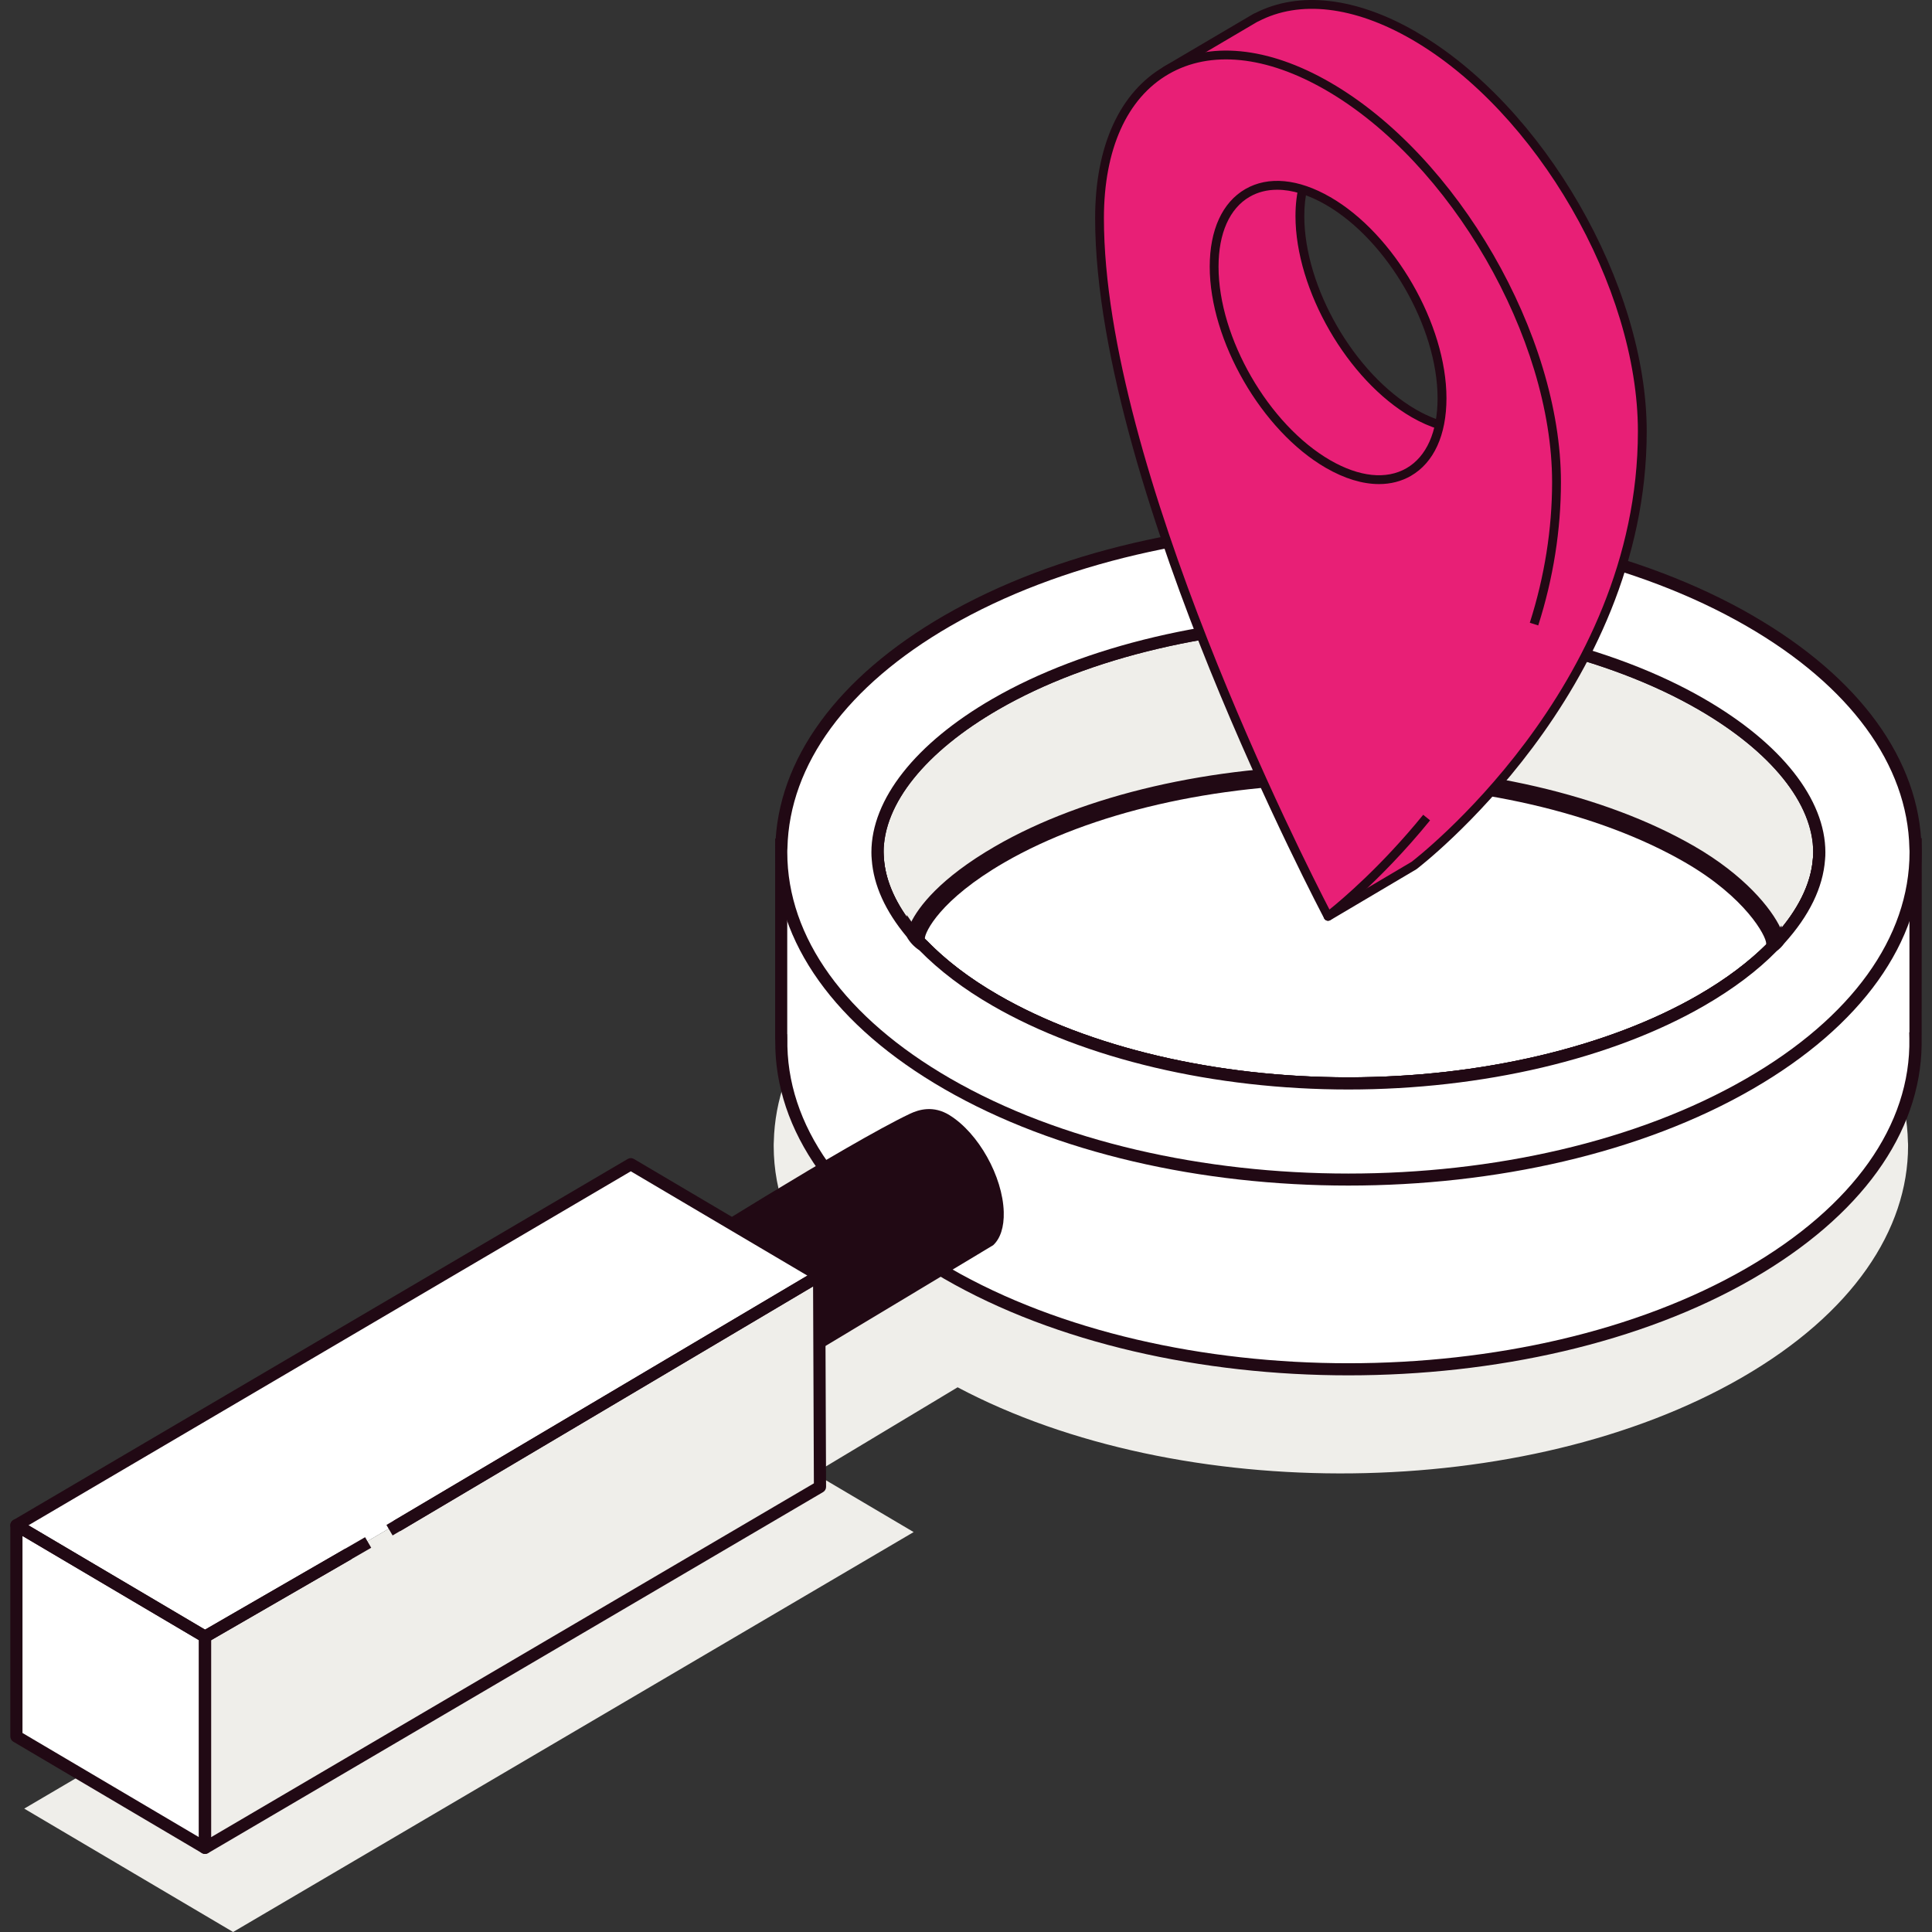
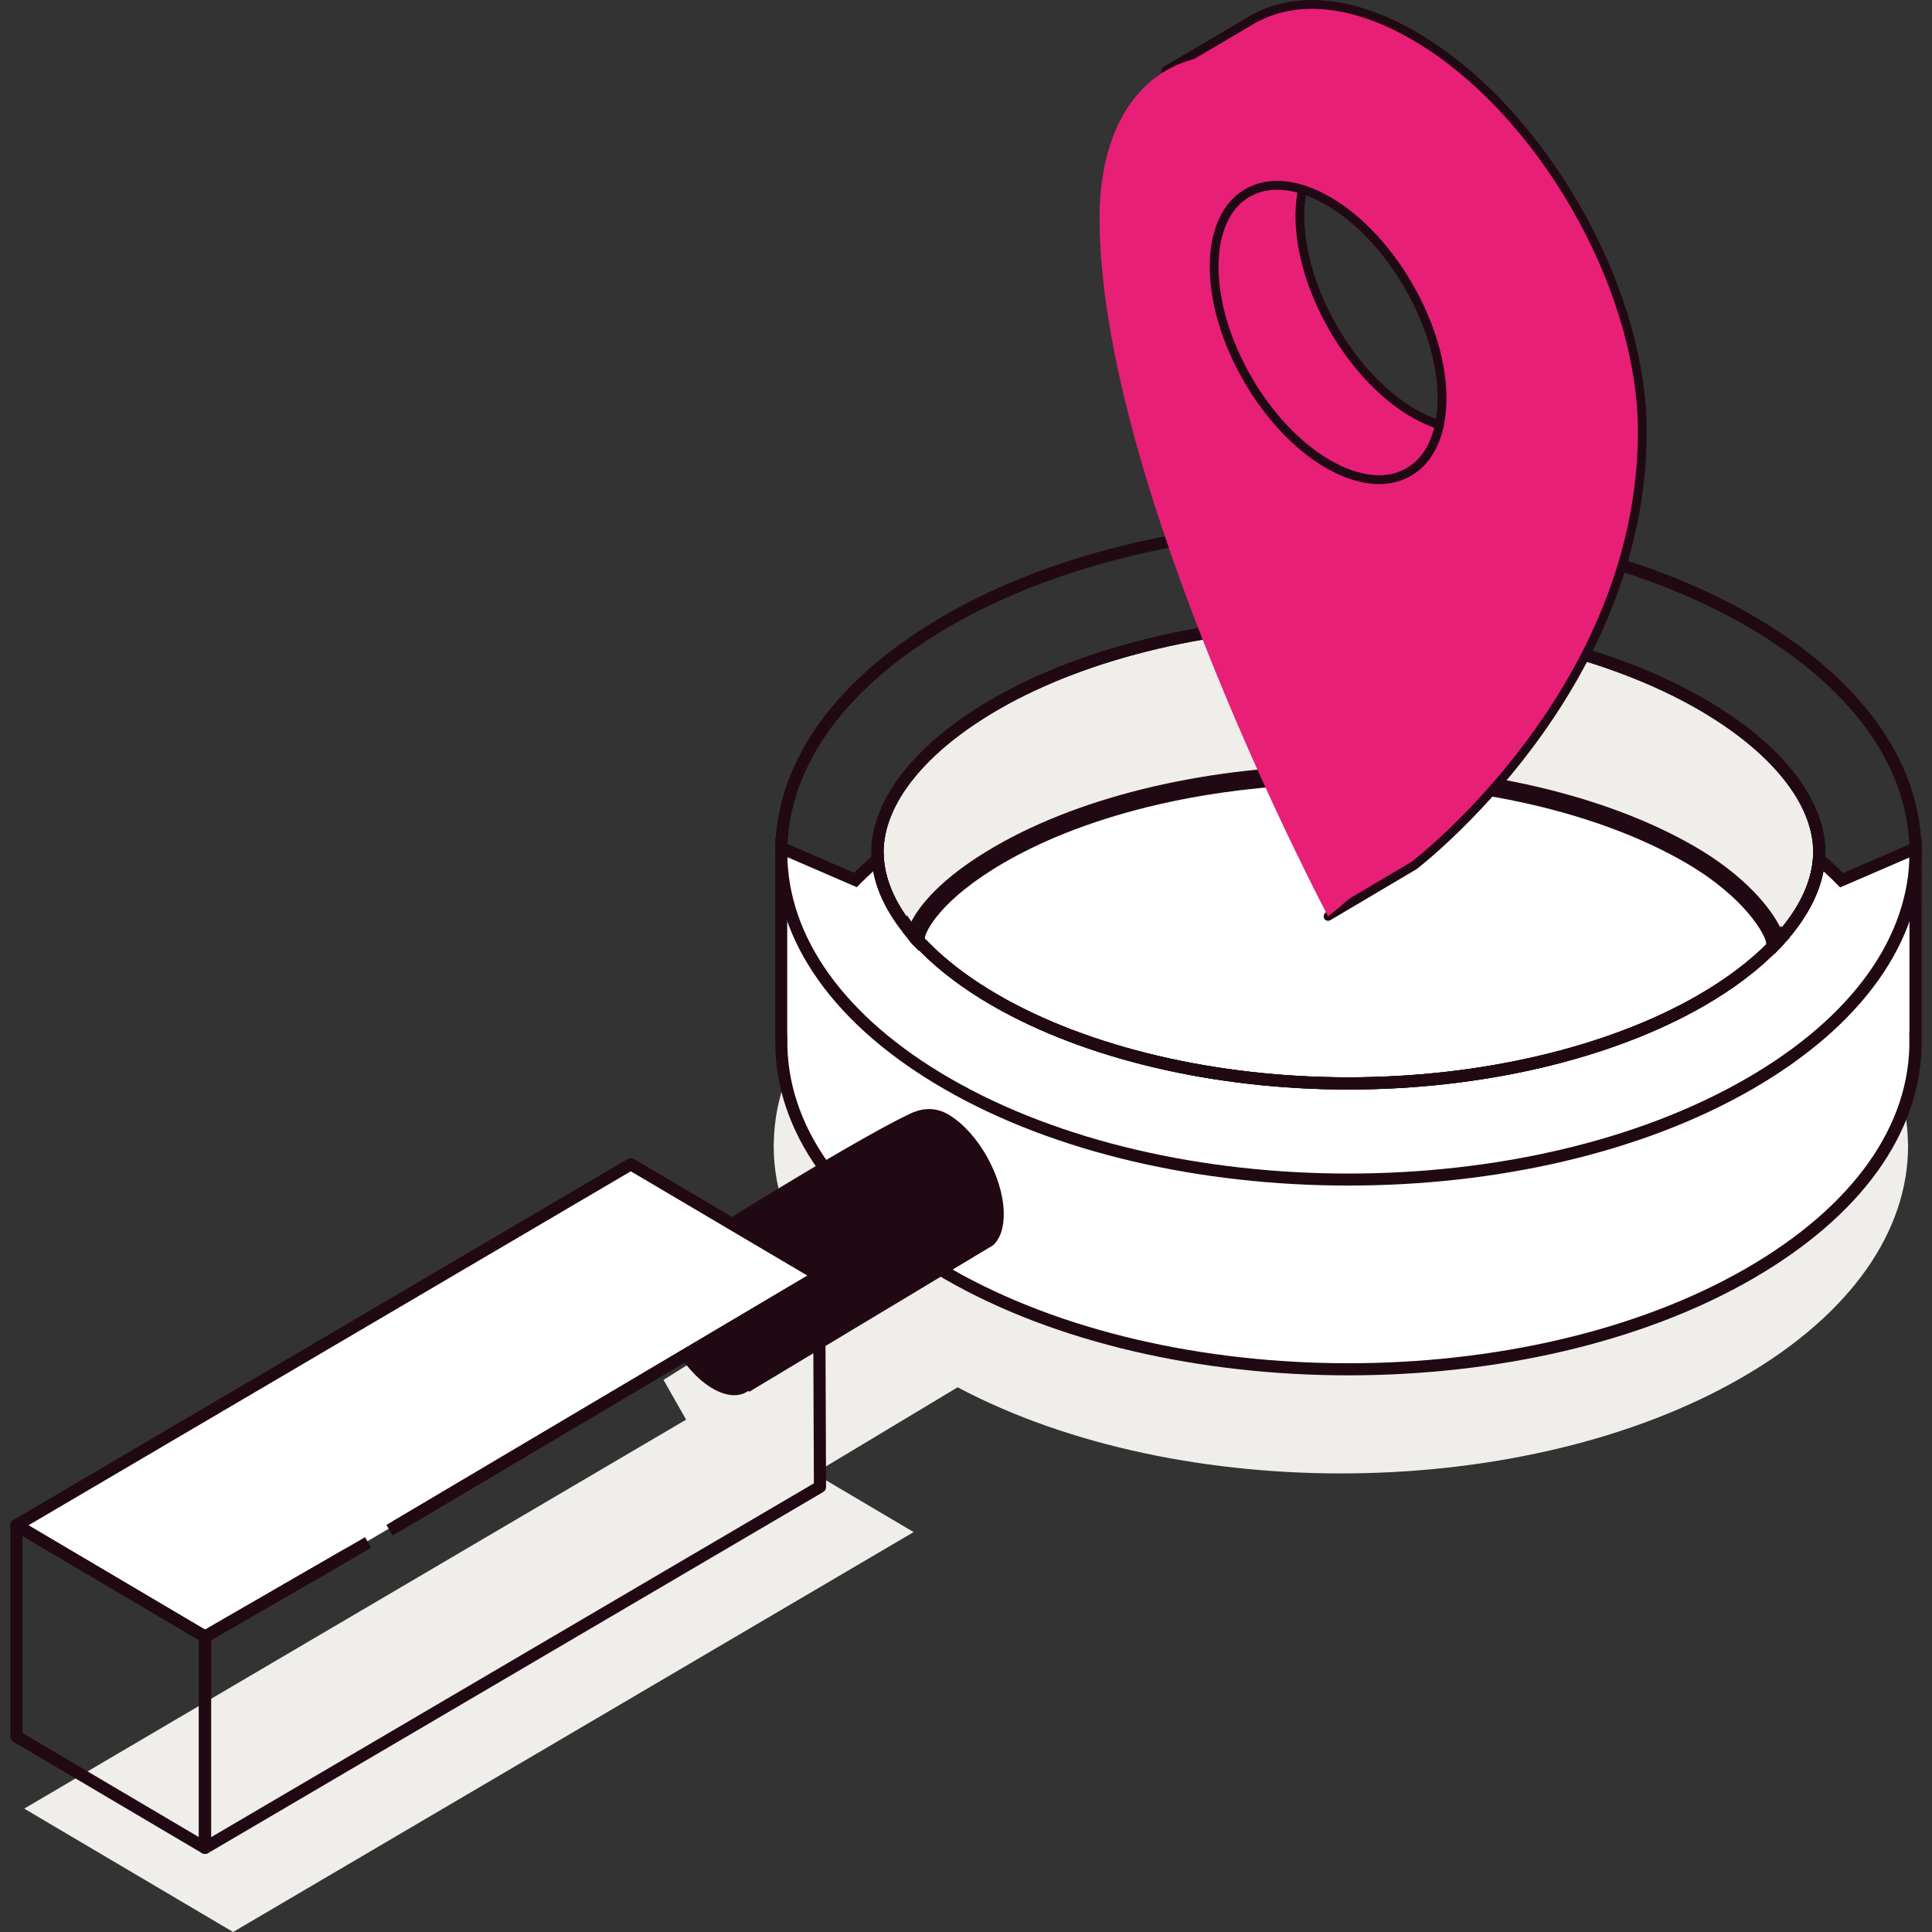
<svg xmlns="http://www.w3.org/2000/svg" id="Capa_1" viewBox="0 0 800 800">
  <rect x="0" y="0" width="800" height="800" fill="#333333" stroke="none" />
  <defs>
    <style>.cls-1{fill:#fff;}.cls-2{fill:#e81f76;}.cls-3{fill:#efeeea;}.cls-4{fill:#210914;}</style>
  </defs>
  <g>
    <path class="cls-3" d="M721.31,378.66c-91.73-52.97-240.42-52.97-332.15,0-45.04,26-67.97,59.93-68.74,94.05-.05,.61-.05,1.22-.05,1.83,0,19.18,7.05,38.38,21.1,56.19-30.49,17.81-66.72,40.66-66.72,40.66l9.36,16.45L10.03,748.91l86.5,51.09,281.79-165.6-41.13-24.3,59.34-35.65c92.16,48.86,235.45,47.52,324.75-4.05,45.87-26.48,68.81-61.18,68.81-95.88,0-.56,0-1.09-.06-1.65-.69-34.14-23.6-68.17-68.73-94.2Z" />
    <path class="cls-1" d="M698.94,354.86c-36.08-20.82-87.88-32.76-142.09-32.76s-106.01,11.94-142.09,32.79c-28.48,16.43-34.3,30.71-34.3,33.64h-1.11c8.14,9.09,19.2,17.84,32.86,25.71,37.84,21.86,91.1,34.38,146.14,34.38s108.3-12.52,146.13-34.38c12.58-7.26,22.97-15.24,30.9-23.58h-1.49c0-3.99-8.58-20.58-34.94-35.79Z" />
    <path class="cls-1" d="M762.57,364.46c-2.89-2.95-6.03-5.88-9.39-8.72-.82,11.27-6.64,22.81-16.75,33.79,0-.05-.03-.1-.03-.14-.86,1.23-1.86,2.35-3.1,3.26-7.65,7.62-17.27,14.91-28.83,21.58-37.83,21.86-91.09,34.38-146.13,34.38s-108.3-12.52-146.14-34.38c-12.81-7.38-23.23-15.54-31.21-24.03-1.2-.91-2.16-2.04-3-3.25,0,.02-.01,.03-.02,.05-8.72-10.21-13.75-20.88-14.49-31.27-3.3,2.81-6.38,5.69-9.28,8.61l-30.68-13.27-.06-.03v78.78l.06,.03c-.72,35.23,22.17,70.59,68.73,97.48,91.73,52.94,240.41,52.94,332.13,0,46.5-26.86,69.42-62.14,68.76-97.34h.05v-78.79l-.05,.03-30.58,13.21Z" />
    <path class="cls-3" d="M704.47,291.58c-37.83-21.86-91.09-34.38-146.13-34.38s-108.3,12.52-146.14,34.38c-31.03,17.92-48.84,40.28-48.84,61.34,0,.93,.02,1.89,.13,2.82,.74,10.39,5.77,21.06,14.49,31.27,1.25-5.59,9.02-19.14,35.44-34.44,36.48-21.06,88.76-33.13,143.43-33.13s106.94,12.07,143.43,33.13c24.2,13.96,35.01,30.18,36.16,36.96,10.1-10.98,15.93-22.52,16.75-33.79,.11-.93,.14-1.89,.14-2.82,0-21.09-17.82-43.42-48.85-61.34Z" />
    <path class="cls-4" d="M700.2,352.68c-36.44-21.03-88.7-33.09-143.35-33.09s-106.92,12.07-143.36,33.12c-24.65,14.22-33.08,27.25-35.06,33.3h-4.74l3.76,4.21c8.49,9.49,19.76,18.31,33.49,26.22,38.18,22.07,91.91,34.72,147.39,34.72s109.2-12.65,147.4-34.72c12.71-7.33,23.3-15.42,31.46-24.03l4.04-4.26h-5.27c-2.25-7.42-13.16-22.41-35.77-35.45Zm31.15,38.46c-7.52,7.44-16.97,14.46-28.15,20.91-37.44,21.63-90.25,34.04-144.87,34.04s-107.42-12.41-144.88-34.04c-12.34-7.1-22.58-14.93-30.49-23.3v-.22c.06-2.49,6.15-15.94,33.04-31.46,35.69-20.61,87.02-32.44,140.83-32.44s105.13,11.82,140.83,32.42c25.26,14.58,33.68,30.61,33.68,33.6v.49Z" />
    <path class="cls-4" d="M763.15,361.46c-2.65-2.63-5.44-5.19-8.32-7.65l-3.79-3.22-.36,4.96c-.68,9.29-5.11,19.08-12.86,28.55l-.19-.88-3.29,4.73c-.79,1.12-1.6,2-2.81,2.92-7.69,7.65-17.21,14.78-28.31,21.19-37.44,21.63-90.25,34.04-144.87,34.04s-107.42-12.41-144.88-34.04c-12.26-7.06-22.56-14.99-30.95-23.85-.85-.65-1.65-1.52-2.44-2.66l-4.6-6.7v.84c-5.66-8.06-8.91-16.29-9.46-24.1l-.36-4.99-3.8,3.25c-2.83,2.42-5.58,4.96-8.2,7.54l-29.12-12.6-3.57-1.62v82.7l.04,1.19c-.22,37.34,24.59,72.28,70.02,98.5,46.14,26.63,106.74,39.94,167.33,39.94s121.19-13.31,167.32-39.94c44.82-25.88,69.59-60.25,70.03-97l.05-85.56-3.69,2.01-28.89,12.49Zm27.53,66.01h-.11l.05,2.58c.68,35.81-23.3,69.58-67.5,95.11-90.87,52.44-238.72,52.44-329.61,0-44.24-25.54-68.2-59.37-67.47-95.24l-.02-1.69h-.04v-73.32l28.79,12.45,1.22-1.23c1.8-1.81,3.67-3.61,5.6-5.36,1.74,9.32,6.59,18.67,14.46,27.88l.18,.21c.64,.88,1.29,1.63,1.9,2.23l2.36,2.76v-.5c8.19,8.4,18.42,16.16,30.44,23.07,38.18,22.07,91.91,34.72,147.39,34.72s109.2-12.65,147.4-34.72c11.48-6.62,21.35-14.01,29.05-21.73,.07-.05,.12-.09,.18-.13l.05,.24,1.22-1.33c.47-.45,.92-.93,1.34-1.46l.71-.77c9.08-9.88,14.82-20.32,16.77-30.49,1.97,1.79,3.88,3.62,5.71,5.48l1.21,1.23,28.7-12.4v72.41Z" />
    <path class="cls-4" d="M705.74,289.39c-38.19-22.06-91.92-34.72-147.4-34.72s-109.21,12.66-147.39,34.72c-31.85,18.39-50.12,41.55-50.12,63.53,0,1.03,.04,2.08,.14,3,.78,10.91,5.86,21.92,15.1,32.73l3.27,3.84,1.11-4.93c.34-1.53,4.2-15.43,34.24-32.8,36.1-20.84,87.93-32.79,142.16-32.79s106.06,11.95,142.17,32.79c24.26,14,34.01,29.76,34.93,35.19l.85,5.08,3.5-3.79c10.53-11.45,16.55-23.66,17.4-35.22,.12-1.03,.15-2.08,.15-3.11,0-21.98-18.26-45.14-50.11-63.53Zm44.93,66.16c-.69,9.45-5.26,19.42-13.26,29.04-3.93-8.53-15.2-22.28-35.87-34.2-36.85-21.27-89.59-33.48-144.69-33.48s-107.84,12.2-144.69,33.48c-23.25,13.45-31.84,25.28-34.97,31.62-6.71-8.8-10.57-17.89-11.19-26.55-.09-.84-.11-1.71-.11-2.54,0-20.12,17.34-41.69,47.59-59.16,37.44-21.63,90.24-34.04,144.87-34.04s107.42,12.41,144.87,34.04c30.24,17.47,47.59,39.03,47.59,59.16,0,.84-.02,1.7-.13,2.63Z" />
    <g>
      <path class="cls-4" d="M393.25,461.8c-6.75-4.18-12.73-2.38-16.45-.62-25.95,12.31-98.95,58.36-98.95,58.36l32.34,56.79,101.05-60.71c2.92-2.69,4.58-7.42,4.39-13.8-.44-14.69-10.45-32.6-22.39-40.01Z" />
      <path class="cls-4" d="M292.83,521.34c-11.93-7.41-21.26-1.51-20.83,13.18,.43,14.69,10.45,32.59,22.38,40.01,11.94,7.41,21.26,1.5,20.83-13.19-.43-14.69-10.45-32.59-22.38-40.01Z" />
    </g>
    <g>
      <g>
        <polygon class="cls-1" points="6.81 631.59 84.89 677.72 339.29 528.21 261.21 482.08 6.81 631.59" />
-         <polygon class="cls-3" points="84.89 677.72 84.88 765.16 339.54 615.67 339.18 528.25 84.89 677.72" />
-         <polygon class="cls-1" points="6.79 719.02 84.88 765.16 84.88 677.71 6.79 631.58 6.79 719.02" />
      </g>
      <g>
        <path class="cls-4" d="M262.49,479.9c-.79-.47-1.77-.47-2.56,0L5.52,629.42c-.77,.44-1.24,1.28-1.24,2.17s.47,1.72,1.24,2.18l78.09,46.13c.4,.22,.84,.35,1.28,.35s.87-.12,1.26-.35l59.47-34.33-2.53-4.37-58.2,33.6-73.12-43.2,249.43-146.59,73.14,43.2-171.28,101.49,2.58,4.34,174.95-103.67c.77-.45,1.23-1.27,1.23-2.17s-.47-1.72-1.24-2.17l-78.09-46.13Z" />
        <path class="cls-4" d="M340.43,526.05c-.79-.45-1.76-.44-2.53,.02l-177.89,105.38,2.56,4.35,174.11-103.13,.33,81.55-249.6,146.52v-81.56s66.3-38.29,66.3-38.29l-2.53-4.37-67.55,39.01c-.77,.45-1.26,1.29-1.26,2.19v87.43c0,.91,.47,1.74,1.26,2.2,.39,.22,.82,.33,1.25,.33s.89-.12,1.28-.34l254.65-149.49c.78-.46,1.26-1.29,1.25-2.19l-.35-87.42c0-.9-.49-1.73-1.28-2.18Z" />
        <path class="cls-4" d="M8.08,629.4c-.78-.45-1.74-.46-2.54-.02-.78,.45-1.27,1.29-1.27,2.2v87.44c0,.9,.47,1.73,1.24,2.18l78.09,46.12c.39,.23,.84,.35,1.28,.35s.86-.11,1.25-.33c.79-.45,1.27-1.28,1.27-2.2v-87.44c0-.89-.47-1.72-1.24-2.18l-78.09-46.13Zm74.28,131.32l-73.05-43.13v-81.59l73.05,43.14v81.58Z" />
      </g>
    </g>
-     <path class="cls-1" d="M724.42,257.04c-91.74-52.96-240.42-52.96-332.15,0-45.04,26-67.96,59.93-68.73,94.05-.06,.61-.06,1.22-.06,1.83,0,34.67,22.95,69.4,68.79,95.86,91.73,52.96,240.41,52.96,332.13,0,45.86-26.48,68.81-61.18,68.81-95.88,0-.56,0-1.09-.05-1.65-.69-34.14-23.61-68.17-68.73-94.21Zm28.77,98.7c-.8,11.06-6.45,22.38-16.22,33.18-.79,1.08-1.7,2.08-2.81,2.91-7.77,7.92-17.7,15.49-29.68,22.41-37.83,21.86-91.09,34.38-146.13,34.38s-108.3-12.52-146.14-34.38c-12.14-6.99-22.09-14.69-29.9-22.7-2.04-1.3-3.65-3.03-4.76-5.07-8.44-10.05-13.32-20.51-14.05-30.72-.11-.93-.13-1.89-.13-2.82,0-21.06,17.81-43.42,48.84-61.34,37.84-21.86,91.1-34.38,146.14-34.38s108.3,12.52,146.13,34.38c31.03,17.92,48.85,40.25,48.85,61.34,0,.93-.03,1.89-.14,2.82Z" />
    <g>
      <path class="cls-4" d="M725.68,254.85c-92.27-53.28-242.4-53.28-334.67,0-44.32,25.59-69.17,59.75-69.98,96.01-.06,.69-.07,1.37-.07,2.06,0,37.16,24.87,71.98,70.05,98.04,46.14,26.64,106.74,39.96,167.33,39.96s121.19-13.32,167.32-39.96c45.19-26.09,70.07-60.91,70.07-98.06,0-.61,0-1.19-.06-1.79-.78-36.48-25.63-70.65-70-96.25Zm-2.55,191.74c-90.87,52.47-238.72,52.47-329.61,0-43.54-25.13-67.52-58.39-67.52-93.67,0-.54,0-1.07,.06-1.77,.78-34.6,24.74-67.25,67.47-91.92,45.44-26.24,105.13-39.35,164.82-39.35s119.37,13.12,164.82,39.35c42.81,24.7,66.76,57.39,67.47,92.07v.19c.06,.47,.06,.93,.06,1.4,0,35.27-23.98,68.54-67.55,93.69Z" />
      <path class="cls-4" d="M705.74,289.39c-38.19-22.06-91.92-34.72-147.4-34.72s-109.21,12.66-147.39,34.72c-31.85,18.39-50.12,41.55-50.12,63.53,0,1.03,.04,2.08,.14,3,.76,10.63,5.64,21.39,14.48,31.98,1.28,2.26,3.04,4.14,5.25,5.6,8.21,8.38,18.39,16.09,30.25,22.92,38.18,22.07,91.91,34.72,147.39,34.72s109.2-12.65,147.4-34.72c11.96-6.91,22.14-14.59,29.93-22.57,1.19-.89,2.28-2.01,3.18-3.23,10.33-11.43,16-23.09,16.86-34.64,.11-1.01,.14-2.04,.14-3.05,0-21.98-18.26-45.14-50.11-63.53Zm44.94,66.07v.1c-.76,10.27-6.14,21.22-15.74,31.86-.75,1.01-1.5,1.79-2.58,2.64-7.77,7.91-17.58,15.31-29.15,22-37.44,21.63-90.25,34.04-144.87,34.04s-107.42-12.41-144.87-34.04c-11.56-6.65-21.43-14.14-29.36-22.27l-.44-.37c-1.67-1.06-2.98-2.46-3.9-4.14l-.29-.42c-8.25-9.82-12.78-19.67-13.48-29.38-.09-.84-.11-1.71-.11-2.54,0-20.12,17.34-41.69,47.59-59.16,37.44-21.63,90.24-34.04,144.87-34.04s107.42,12.41,144.87,34.04c30.24,17.47,47.59,39.03,47.59,59.16,0,.84-.02,1.7-.12,2.54Z" />
    </g>
  </g>
  <g>
    <path class="cls-2" d="M585.43,14.74c-25.32-14.62-48.28-16.38-65.26-7.49l-.07-.03-.98,.57c-.48,.27-.97,.57-1.45,.85l-35,20.61,13.2,7.81c-3.26,9.17-5.05,19.97-5.05,32.29,0,93.07,66.75,233.72,88.11,276.36l-29,33.71,35.51-21s94.61-71.12,94.61-179.82c0-60.34-42.36-133.71-94.61-163.88Zm45.39,142.87c-5.57,19.72-23.75,26.05-45.39,13.56-26.06-15.05-47.18-51.64-47.18-81.73,0-9.93,2.33-17.85,6.34-23.55l48.41,28.63,36.76,63.81,1.06-.72Z" />
    <g>
      <path class="cls-4" d="M586.35,13.16c-24.8-14.32-48.45-17.05-66.66-7.71-.18,.04-.35,.11-.51,.2l-.95,.56c-.51,.29-1.01,.58-1.48,.87l-35,20.61c-.56,.33-.9,.93-.9,1.58s.33,1.25,.89,1.58l11.92,7.05c-3.1,9.29-4.67,19.88-4.67,31.48,0,92.84,66.43,233.4,87.76,276.1l-28.21,32.78c-.59,.68-.59,1.68-.02,2.36,.36,.43,.88,.66,1.4,.66,.32,0,.64-.08,.94-.25l35.67-21.11c.95-.72,95.34-72.92,95.34-181.28,0-60.82-42.86-135.05-95.53-165.46Zm-1.85,343.7l-25.93,15.34,21.75-25.28c.48-.56,.58-1.35,.25-2.01-20.63-41.17-87.92-182.7-87.92-275.55,0-11.78,1.67-22.44,4.95-31.68,.29-.83-.04-1.74-.79-2.19l-10.53-6.23,32.35-19.05c.46-.28,.93-.56,1.43-.84l.62-.36c.11-.03,.23-.08,.35-.14,17.1-8.96,39.66-6.31,63.5,7.45,51.66,29.83,93.69,102.63,93.69,162.29,0,106.5-92.94,177.65-93.72,178.25Z" />
      <path class="cls-4" d="M593.94,92.95l-48.4-28.63c-.82-.48-1.88-.26-2.43,.52-4.38,6.2-6.68,14.71-6.68,24.6,0,30.63,21.57,68,48.1,83.31,7.64,4.41,15.16,6.66,21.99,6.66,3.6,0,7.01-.63,10.13-1.9,7.73-3.14,13.25-9.85,15.95-19.41,.21-.74-.07-1.53-.69-1.98-.43-.31-.97-.42-1.46-.31l-35.84-62.21c-.16-.27-.39-.5-.66-.66Zm34.38,66.51c-2.56,7.18-7.04,12.23-13.05,14.67-7.97,3.23-18.23,1.63-28.92-4.54-25.52-14.73-46.27-50.68-46.27-80.14,0-8.39,1.75-15.64,5.09-21.09l46.5,27.5,36.51,63.39c.04,.07,.09,.15,.14,.21Z" />
    </g>
    <path class="cls-2" d="M549.93,35.74c-52.26-30.17-94.62-5.71-94.62,54.62,0,110.8,94.62,289.07,94.62,289.07,0,0,94.62-71.12,94.62-179.82,0-60.33-42.36-133.71-94.62-163.87Zm0,156.43c-26.06-15.05-47.19-51.64-47.19-81.73s21.12-42.29,47.19-27.24c26.06,15.05,47.18,51.64,47.18,81.73s-21.12,42.29-47.18,27.24Z" />
    <g>
-       <path class="cls-4" d="M550.84,34.15c-25.87-14.94-50.27-17.28-68.74-6.63-18.46,10.66-28.63,32.97-28.63,62.83,0,57.53,25.8,133.32,47.44,186.77,23.43,57.84,47.16,102.71,47.39,103.16,.25,.47,.7,.81,1.22,.93,.13,.03,.26,.04,.39,.04,.39,0,.78-.13,1.1-.36,.2-.15,19.95-15.12,41.15-41.2l-2.84-2.31c-17.32,21.31-33.63,35.07-38.82,39.24-10.2-19.69-93.39-183.37-93.39-286.27,0-28.5,9.52-49.69,26.8-59.67,17.28-9.98,40.39-7.63,65.08,6.63,51.67,29.83,93.7,102.63,93.7,162.29,0,19.45-3.11,39.06-9.23,58.27l3.49,1.11c6.24-19.57,9.4-39.55,9.4-59.38,0-60.83-42.85-135.05-95.53-165.46Z" />
      <path class="cls-4" d="M550.84,81.61c-13.19-7.62-25.68-8.8-35.19-3.31-9.5,5.49-14.73,16.9-14.73,32.13,0,30.63,21.57,68,48.1,83.31,7.72,4.46,15.21,6.71,22,6.71,4.8,0,9.26-1.13,13.2-3.4,9.5-5.48,14.73-16.9,14.73-32.13,0-30.62-21.57-68-48.1-83.31Zm31.54,112.27c-8.33,4.81-19.52,3.63-31.54-3.3-25.51-14.73-46.27-50.68-46.27-80.14,0-13.87,4.58-24.16,12.9-28.96,3.37-1.95,7.21-2.91,11.38-2.91,6.14,0,13.01,2.09,20.15,6.22,25.52,14.73,46.27,50.68,46.27,80.14,0,13.87-4.58,24.16-12.9,28.96Z" />
    </g>
  </g>
</svg>